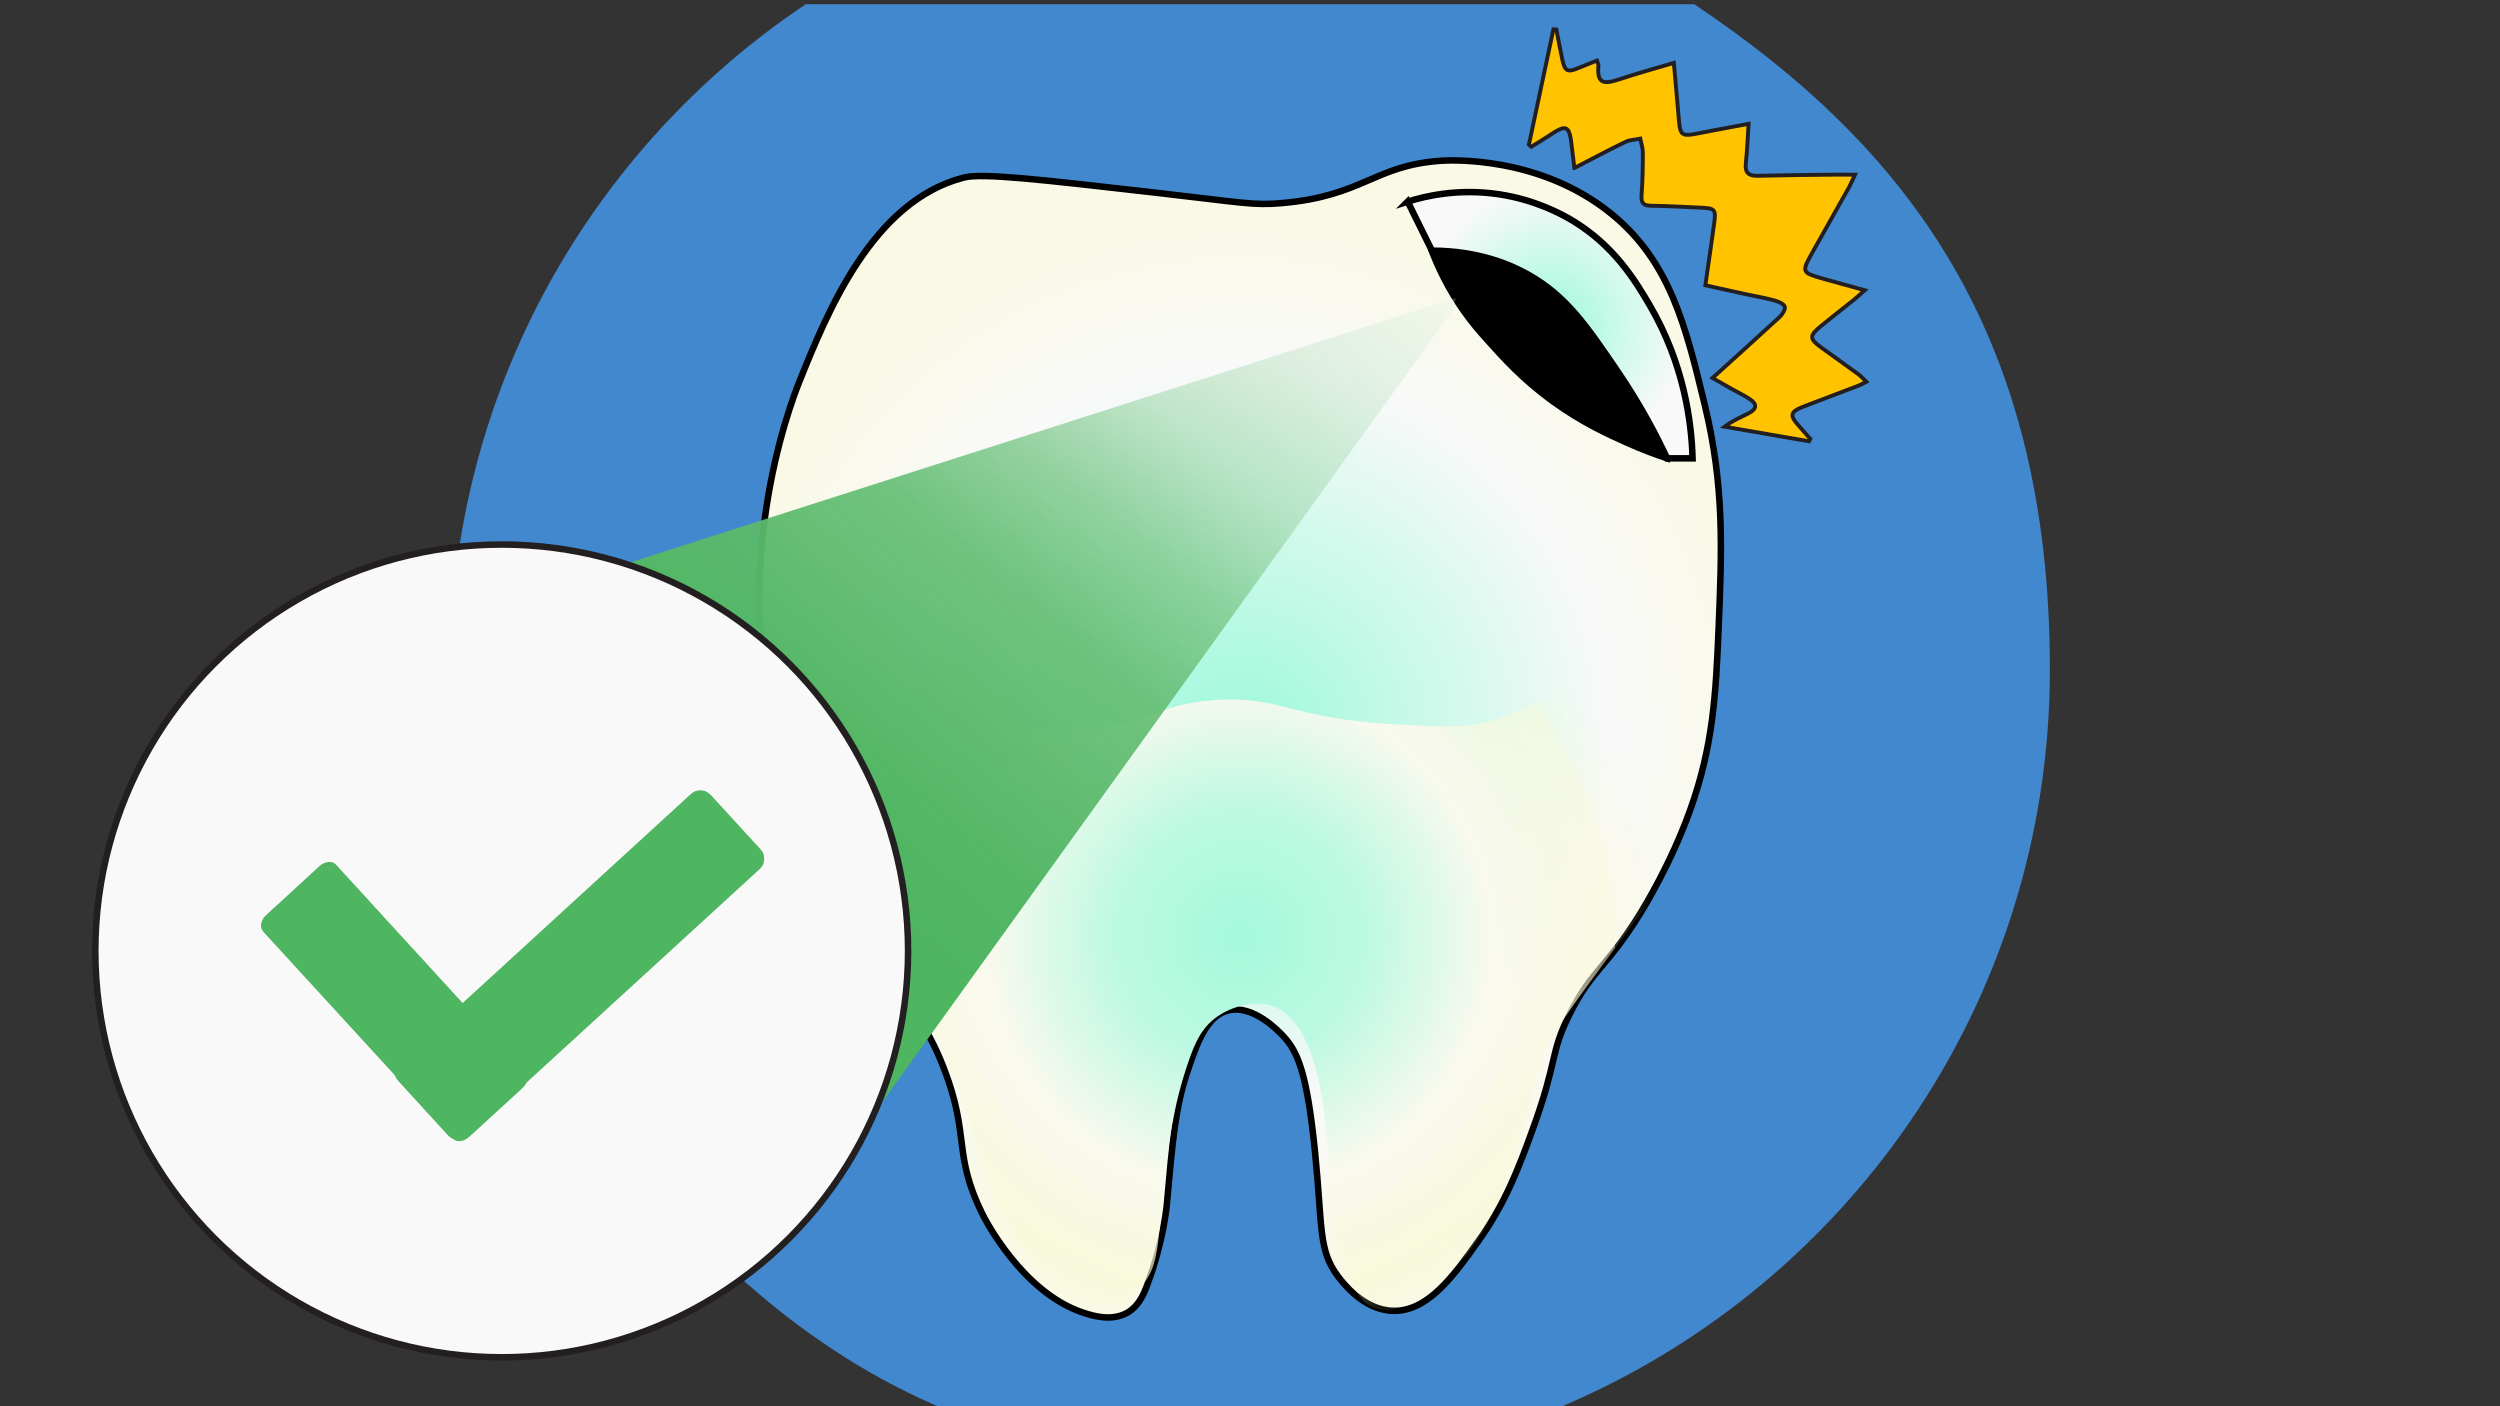
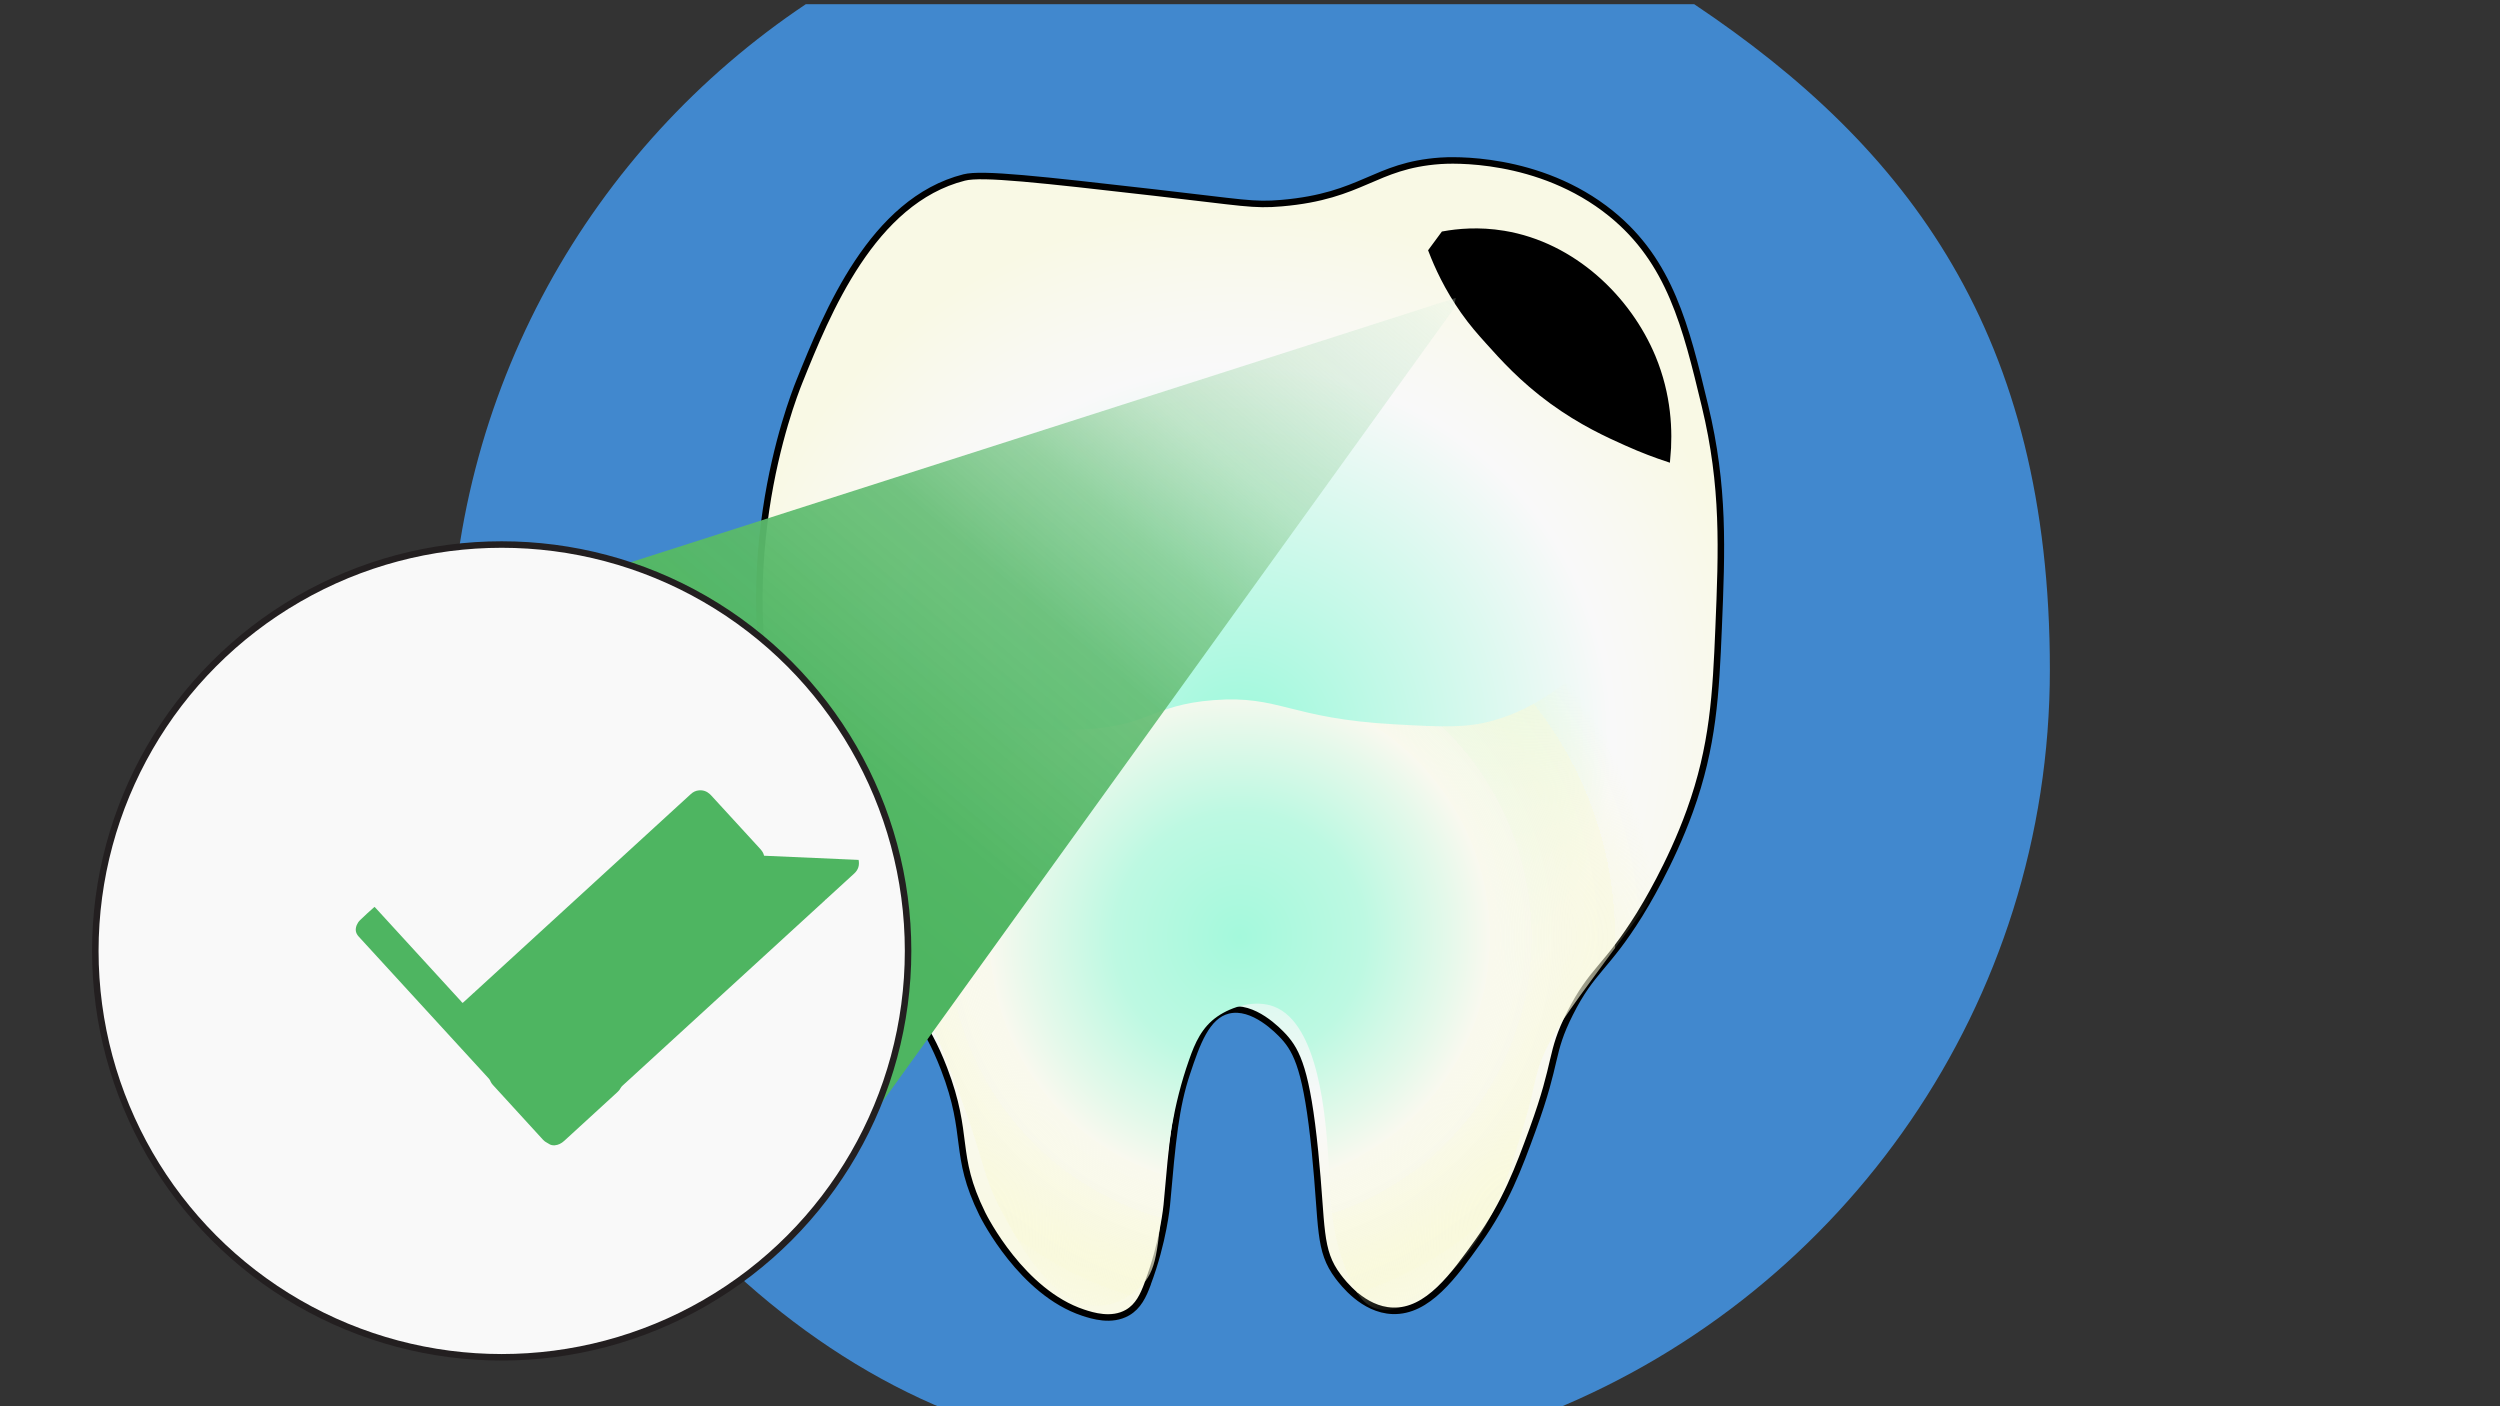
<svg xmlns="http://www.w3.org/2000/svg" xmlns:xlink="http://www.w3.org/1999/xlink" version="1.1" viewBox="0 0 1920 1080">
  <rect x="0" y="0" width="1920" height="1080" fill="#333333" stroke="none" />
  <defs>
    <style>
      .cls-1, .cls-2, .cls-3, .cls-4 {
        stroke-width: 5px;
      }

      .cls-1, .cls-2, .cls-3, .cls-4, .cls-5 {
        stroke-miterlimit: 10;
      }

      .cls-1, .cls-3, .cls-4 {
        stroke: #000;
      }

      .cls-2 {
        fill: url(#radial-gradient-4);
      }

      .cls-2, .cls-5 {
        stroke: #231f20;
      }

      .cls-6 {
        fill: #4188ce;
      }

      .cls-3 {
        fill: url(#radial-gradient-2);
      }

      .cls-4 {
        fill: url(#radial-gradient);
      }

      .cls-7 {
        fill: url(#radial-gradient-3);
      }

      .cls-8 {
        fill: #4eb561;
      }

      .cls-5 {
        fill: #ffc300;
        stroke-width: 3px;
      }

      .cls-9 {
        fill: url(#linear-gradient);
      }
    </style>
    <radialGradient id="radial-gradient" cx="952.4" cy="567.4" fx="952.4" fy="567.4" r="408.5" gradientUnits="userSpaceOnUse">
      <stop offset="0" stop-color="#9cf9db" />
      <stop offset=".5" stop-color="#def9f0" />
      <stop offset=".7" stop-color="#f9f9f9" />
      <stop offset=".8" stop-color="#f9f9f3" />
      <stop offset="1" stop-color="#f9f9e5" />
    </radialGradient>
    <radialGradient id="radial-gradient-2" cx="1190.4" cy="249.8" fx="1190.4" fy="249.8" r="105.9" gradientUnits="userSpaceOnUse">
      <stop offset="0" stop-color="#9cf9db" />
      <stop offset=".7" stop-color="#def9f0" />
      <stop offset="1" stop-color="#f9f9f9" />
    </radialGradient>
    <radialGradient id="radial-gradient-3" cx="952.2" cy="719.5" fx="952.2" fy="719.5" r="320.1" gradientUnits="userSpaceOnUse">
      <stop offset="0" stop-color="#9cf9db" />
      <stop offset="0" stop-color="#a4f9dc" />
      <stop offset=".3" stop-color="#bdf9e2" />
      <stop offset=".5" stop-color="#e4f9ea" />
      <stop offset=".6" stop-color="#f9f9ef" />
      <stop offset=".6" stop-color="#f9f9ed" stop-opacity="1" />
      <stop offset=".7" stop-color="#f9f9ea" stop-opacity=".9" />
      <stop offset=".7" stop-color="#f9f9e5" stop-opacity=".8" />
      <stop offset=".8" stop-color="#f9f9dd" stop-opacity=".7" />
      <stop offset=".9" stop-color="#f9f9d4" stop-opacity=".5" />
      <stop offset=".9" stop-color="#f9f9c8" stop-opacity=".2" />
      <stop offset="1" stop-color="#f9f9bd" stop-opacity="0" />
    </radialGradient>
    <linearGradient id="linear-gradient" x1="-182.2" y1="730.8" x2="-993.7" y2="1103" gradientTransform="translate(-166.1 617.1) rotate(105.6) scale(1 -1)" gradientUnits="userSpaceOnUse">
      <stop offset="0" stop-color="#4eb561" />
      <stop offset=".1" stop-color="#53b765" stop-opacity="1" />
      <stop offset=".3" stop-color="#63bd73" stop-opacity=".9" />
      <stop offset=".4" stop-color="#7dc88b" stop-opacity=".8" />
      <stop offset=".5" stop-color="#a1d7ab" stop-opacity=".6" />
      <stop offset=".7" stop-color="#cfebd5" stop-opacity=".3" />
      <stop offset=".8" stop-color="#fff" stop-opacity=".1" />
    </linearGradient>
    <radialGradient id="radial-gradient-4" cx="-654.7" cy="172.9" fx="-1132.5" fy="394.8" r="526.8" gradientTransform="translate(403.6 1247.2) rotate(100.3) scale(.8 .6) skewX(3.2)" xlink:href="#radial-gradient-2" />
  </defs>
  <g>
    <g id="_x32_">
      <path class="cls-6" d="M1301.1,3.2h-682.2c-164.8,110.2-273.3,297.9-273.3,511s158,477.4,382.2,569h464.3c224.2-91.6,382.2-311.8,382.2-569S1465.9,113.4,1301.1,3.2Z" />
      <path class="cls-4" d="M881.4,985.8c12.2-32.3,14.7-60.4,14.7-60.4,4.4-49.9,6.8-75.4,15.5-101.4,7.5-22.6,15-43.9,31.7-48,19.1-4.7,38.6,15.8,42.6,20.1,10.4,11.4,17.8,26.7,24,88.3,5.9,58.6,2.4,75.6,17.8,96,3.5,4.6,19.2,25.5,41.8,26.3,27,1,47.1-27.2,65.8-53.4,21-29.5,31-56.2,41.8-85.9,19.6-53.8,12.9-57.8,28.6-89,17-33.8,27.6-34.5,53.4-75.9,3.4-5.5,23.9-38.7,38.7-79.7,18-49.8,20-90,22.1-140.5,2.5-60.2,4.5-108.6-10.5-170.7-14.7-61-26.7-110.7-72-147.5-55.4-44.9-124.5-41.1-131.2-40.6-51,3.6-59.3,27.1-121.9,32.5-22,1.9-29.1-.3-97.5-8.1-88.3-10.1-132.5-15.1-146.3-11.6-70.6,17.9-105.3,103.9-126.6,156.8-6.5,16.2-57.9,149-11.6,292.6,25.3,78.7,70.1,148.3,70.1,148.3,25.1,39,38.5,50.1,52.6,86.7,20,51.9,6.7,65.4,29.4,111.5,1.6,3.3,30.5,60.3,77.4,75.9,7.2,2.4,21.9,7,34.1,0,8.3-4.8,12.1-13,15.5-22.1Z" />
      <path class="cls-1" d="M1142.8,261.7c11.5,12.8,26.2,29.3,49.2,46.1,22.8,16.6,43,25.7,57.3,32.1,12.2,5.5,22.9,9.4,31,12.1,2-20.9.8-48.6-11.2-77.5-18.7-45-60.9-86-114.2-94.8-19.3-3.2-35.6-1.5-46.1.4-3.1,4.2-6.1,8.3-9.2,12.5,4.5,11.7,12,28.4,24.6,46.3,6.7,9.5,12.5,16,18.6,22.8Z" />
-       <path class="cls-3" d="M1081,154.9c13.2-4.2,38.7-10.4,70.2-5.7,27.7,4.2,47.5,14.9,56.3,20.1,32.3,19.5,48.2,46,59.4,65,26.6,45.4,32.2,90.2,33,117.7h-19.6c-8-17.2-20.3-40.8-38.2-67.1-23.5-34.5-39.1-57.4-68.1-73.8-13.2-7.5-37.9-18.5-74.3-18.6-6.2-12.6-12.4-25.1-18.6-37.7Z" />
      <path class="cls-7" d="M622.4,433.2c24-6.3,40,76.7,112.3,111.5,37.1,17.8,75.1,16.3,96,15.5,51.7-2.1,53.2-18.8,101.4-22.5,51.1-3.9,58,14.2,139.4,18.6,36.4,2,54.7,3,75.9-3.1,33.9-9.7,56.8-29.1,96.8-63.5,24.9-21.5,44-40.8,56.5-54.2.9,12.2,2,30.4,1.9,52.6,0,30.8-.5,81.3-16.3,142.5-4.1,16-10.8,38.6-21.7,65-8,10.7-18.9,25.2-31.7,42.6-32.2,43.6-39.3,54.4-45.7,68.1-9.5,20.3-6.5,23-17,58.1-13.6,45.1-26.1,84.8-58.8,115.4-8.7,8.1-34.9,32.5-55.7,24.8-9.3-3.5-14.8-12.3-20.1-24.8-15.2-35.4-13.6-63.7-15.5-91.4-2-29.2-7.1-102.3-41.8-115.4-14.4-5.4-32.3,0-43.4,7.7-11.9,8.3-17.1,20.1-21.7,33.3-12.4,35.2-16.2,67-19.4,98.3-4.9,48.7-5,63.7-18.6,76.6-2.8,2.7-15.1,13.7-31.7,13.9-34.9.5-60.3-46.6-73.5-71.2-16.8-31.2-12.5-37.6-36.4-99.9-9.3-24.2-18-46.9-32.5-75.1-22.2-43.1-29.8-44.3-49.9-83.2-20.6-39.8-30-72.3-35.6-92.1-18-63.3-13.9-93.2-11.6-105.3,3.8-20.4,7.5-40,18.6-43Z" />
-       <path class="cls-5" d="M1209.2,129c14.2-7.3,26.6-14,39.3-20.1,3.3-1.6,7.5-1.6,11.2-2.4.7,3.6,2,7.1,2,10.7,0,11-.2,22.1-1,33.1-.4,5.9,1.7,7.6,7.3,7.7,12.8.2,25.5.9,38.3,1.5,10.9.5,11.6,1.4,10.2,11.9-2.1,15.5-4.4,31-6.8,47.7,11,2.4,21.6,4.8,32.3,7.1,7.1,1.5,14.3,2.7,21.3,4.7,2.8.8,6.7,2.5,7.4,4.7.6,2-1.8,5.8-3.8,7.7-16.6,15.3-33.4,30.4-51.7,47,5.6,3.2,10.4,6,15.3,8.7,4.3,2.4,8.8,4.6,12.9,7.2,6.3,4,6.1,7.9-.7,11.3-5.9,3-12.1,5.5-18.2,10.2,21.6,3.7,43.2,7.4,64.8,11.2.3-.6.7-1.2,1-1.8-2.8-3.2-5.5-6.4-8.3-9.5-8-8.7-7.4-11.4,4-15.7,13.8-5.2,27.7-10.5,41.5-15.8,1.6-.6,3-1.5,5.8-2.9-2.3-2.2-3.8-4.1-5.7-5.5-9.4-6.9-18.9-13.6-28.3-20.4-9.8-7-10-9.4-.9-16.8,8.3-6.8,16.8-13.4,25.2-20.1,2.4-1.9,4.6-4.1,8.5-7.5-12-3.3-22.3-6.1-32.5-9-15.7-4.5-16-5.1-8.2-19.1,9.7-17.2,19.4-34.4,29-51.6,1.3-2.4,2.3-5,4.2-9-5.6,0-9.5-.2-13.5-.1-20.3.2-40.6.4-61,.9-7.2.2-10.1-2.3-9.3-9.7,1-9.4,1.4-18.9,2.1-30.2-10.4,2-19.3,3.6-28.3,5.3-27.3,5.2-23.6,7.1-26.2-19.7-1-10.3-1.9-20.7-2.9-32.4-14.4,4.3-28.1,8-41.5,12.5-13.2,4.5-17.6,2.9-16.4-10.7,0-.8-.5-1.6-1.2-3.6-4.8,1.9-9.4,3.8-14.1,5.7-8.5,3.6-10.5,2.6-12.5-6.7-1.6-7.6-3-15.2-4.5-22.8-.8,0-1.5,0-2.3-.1-6.3,29.5-12.5,59-18.8,88.5.6.5,1.2,1.1,1.8,1.6,4.2-2.6,8.5-5.1,12.6-7.8,14.8-10,16.7-9.2,18.6,8.3.5,4.6,1.1,9.1,1.9,15.8Z" />
      <g>
        <path class="cls-9" d="M1116.3,237.6c.6-2.9,1.1-5.9,1.7-8.8-213.3,68.3-426.5,136.7-639.8,205,38.7,176.1,77.4,352.2,116,528.3,174-241.5,348-483,522-724.6Z" />
        <circle class="cls-2" cx="385.3" cy="730.3" r="312.1" />
-         <path class="cls-8" d="M586.8,657.2c-.4-2.1-1.6-3.7-3-5.3-12.5-13.7-25-27.3-37.6-41-.3-.4-.6-.7-1-1-2.4-2.2-5.2-3.2-8.4-2.9-2.4.2-4.5,1.2-6.3,2.9-3.1,2.8-6.2,5.7-9.3,8.5-51.8,47.5-103.6,94.9-155.5,142.4-.3.3-.8.6-1,1-.4.3-.8.6-1.1.9-2.4,2.2-4.8,4.4-7.2,6.6-.3.3-.6.7-1.4.9-.2-.3-.5-.8-.9-1.2-21.7-23.7-43.3-47.3-65-71-.5-.5-.9-1.1-1.5-1.5h0c-.1-.2-.2-.3-.3-.5-9.8-10.7-19.5-21.3-29.3-32-1.6-1.7-3.6-2.3-5.9-2-2.8.3-5.1,1.6-7.1,3.5-9.8,9-19.6,18-29.4,27-.3.3-.5.5-.8.8h0c-3.8,3.3-7.6,6.8-11.2,10.3-1.1,1.1-1.9,2.4-2.5,3.8-1.2,3.2-.9,5.9,1.5,8.6,33.2,36.2,66.4,72.5,99.6,108.7.7.8,1.4,1.6,1.7,2.6.4,1,1.1,1.9,1.8,2.7,12.8,14,25.7,28.1,38.5,42.1.9,1,2,1.8,3.2,2.4.4.2.8.5,1.2.7,1.4,1,2.9,1.3,4.6,1.2,2.8-.2,5.2-1.5,7.3-3.4,13.6-12.4,27.1-24.8,40.7-37.3,1-.9,1.9-1.9,2.5-3.1.5-.9,1.1-1.6,1.8-2.2,51.3-47,102.7-94,154-141,.6-.5,1.2-1,1.6-1.6.5-.2.8-.6,1.1-.9,4.7-4.3,9.3-8.5,14-12.8,2.4-2.2,4.8-4.4,7.2-6.6,3-2.8,4-6.3,3.2-10.3Z" />
+         <path class="cls-8" d="M586.8,657.2c-.4-2.1-1.6-3.7-3-5.3-12.5-13.7-25-27.3-37.6-41-.3-.4-.6-.7-1-1-2.4-2.2-5.2-3.2-8.4-2.9-2.4.2-4.5,1.2-6.3,2.9-3.1,2.8-6.2,5.7-9.3,8.5-51.8,47.5-103.6,94.9-155.5,142.4-.3.3-.8.6-1,1-.4.3-.8.6-1.1.9-2.4,2.2-4.8,4.4-7.2,6.6-.3.3-.6.7-1.4.9-.2-.3-.5-.8-.9-1.2-21.7-23.7-43.3-47.3-65-71-.5-.5-.9-1.1-1.5-1.5h0h0c-3.8,3.3-7.6,6.8-11.2,10.3-1.1,1.1-1.9,2.4-2.5,3.8-1.2,3.2-.9,5.9,1.5,8.6,33.2,36.2,66.4,72.5,99.6,108.7.7.8,1.4,1.6,1.7,2.6.4,1,1.1,1.9,1.8,2.7,12.8,14,25.7,28.1,38.5,42.1.9,1,2,1.8,3.2,2.4.4.2.8.5,1.2.7,1.4,1,2.9,1.3,4.6,1.2,2.8-.2,5.2-1.5,7.3-3.4,13.6-12.4,27.1-24.8,40.7-37.3,1-.9,1.9-1.9,2.5-3.1.5-.9,1.1-1.6,1.8-2.2,51.3-47,102.7-94,154-141,.6-.5,1.2-1,1.6-1.6.5-.2.8-.6,1.1-.9,4.7-4.3,9.3-8.5,14-12.8,2.4-2.2,4.8-4.4,7.2-6.6,3-2.8,4-6.3,3.2-10.3Z" />
      </g>
    </g>
  </g>
</svg>